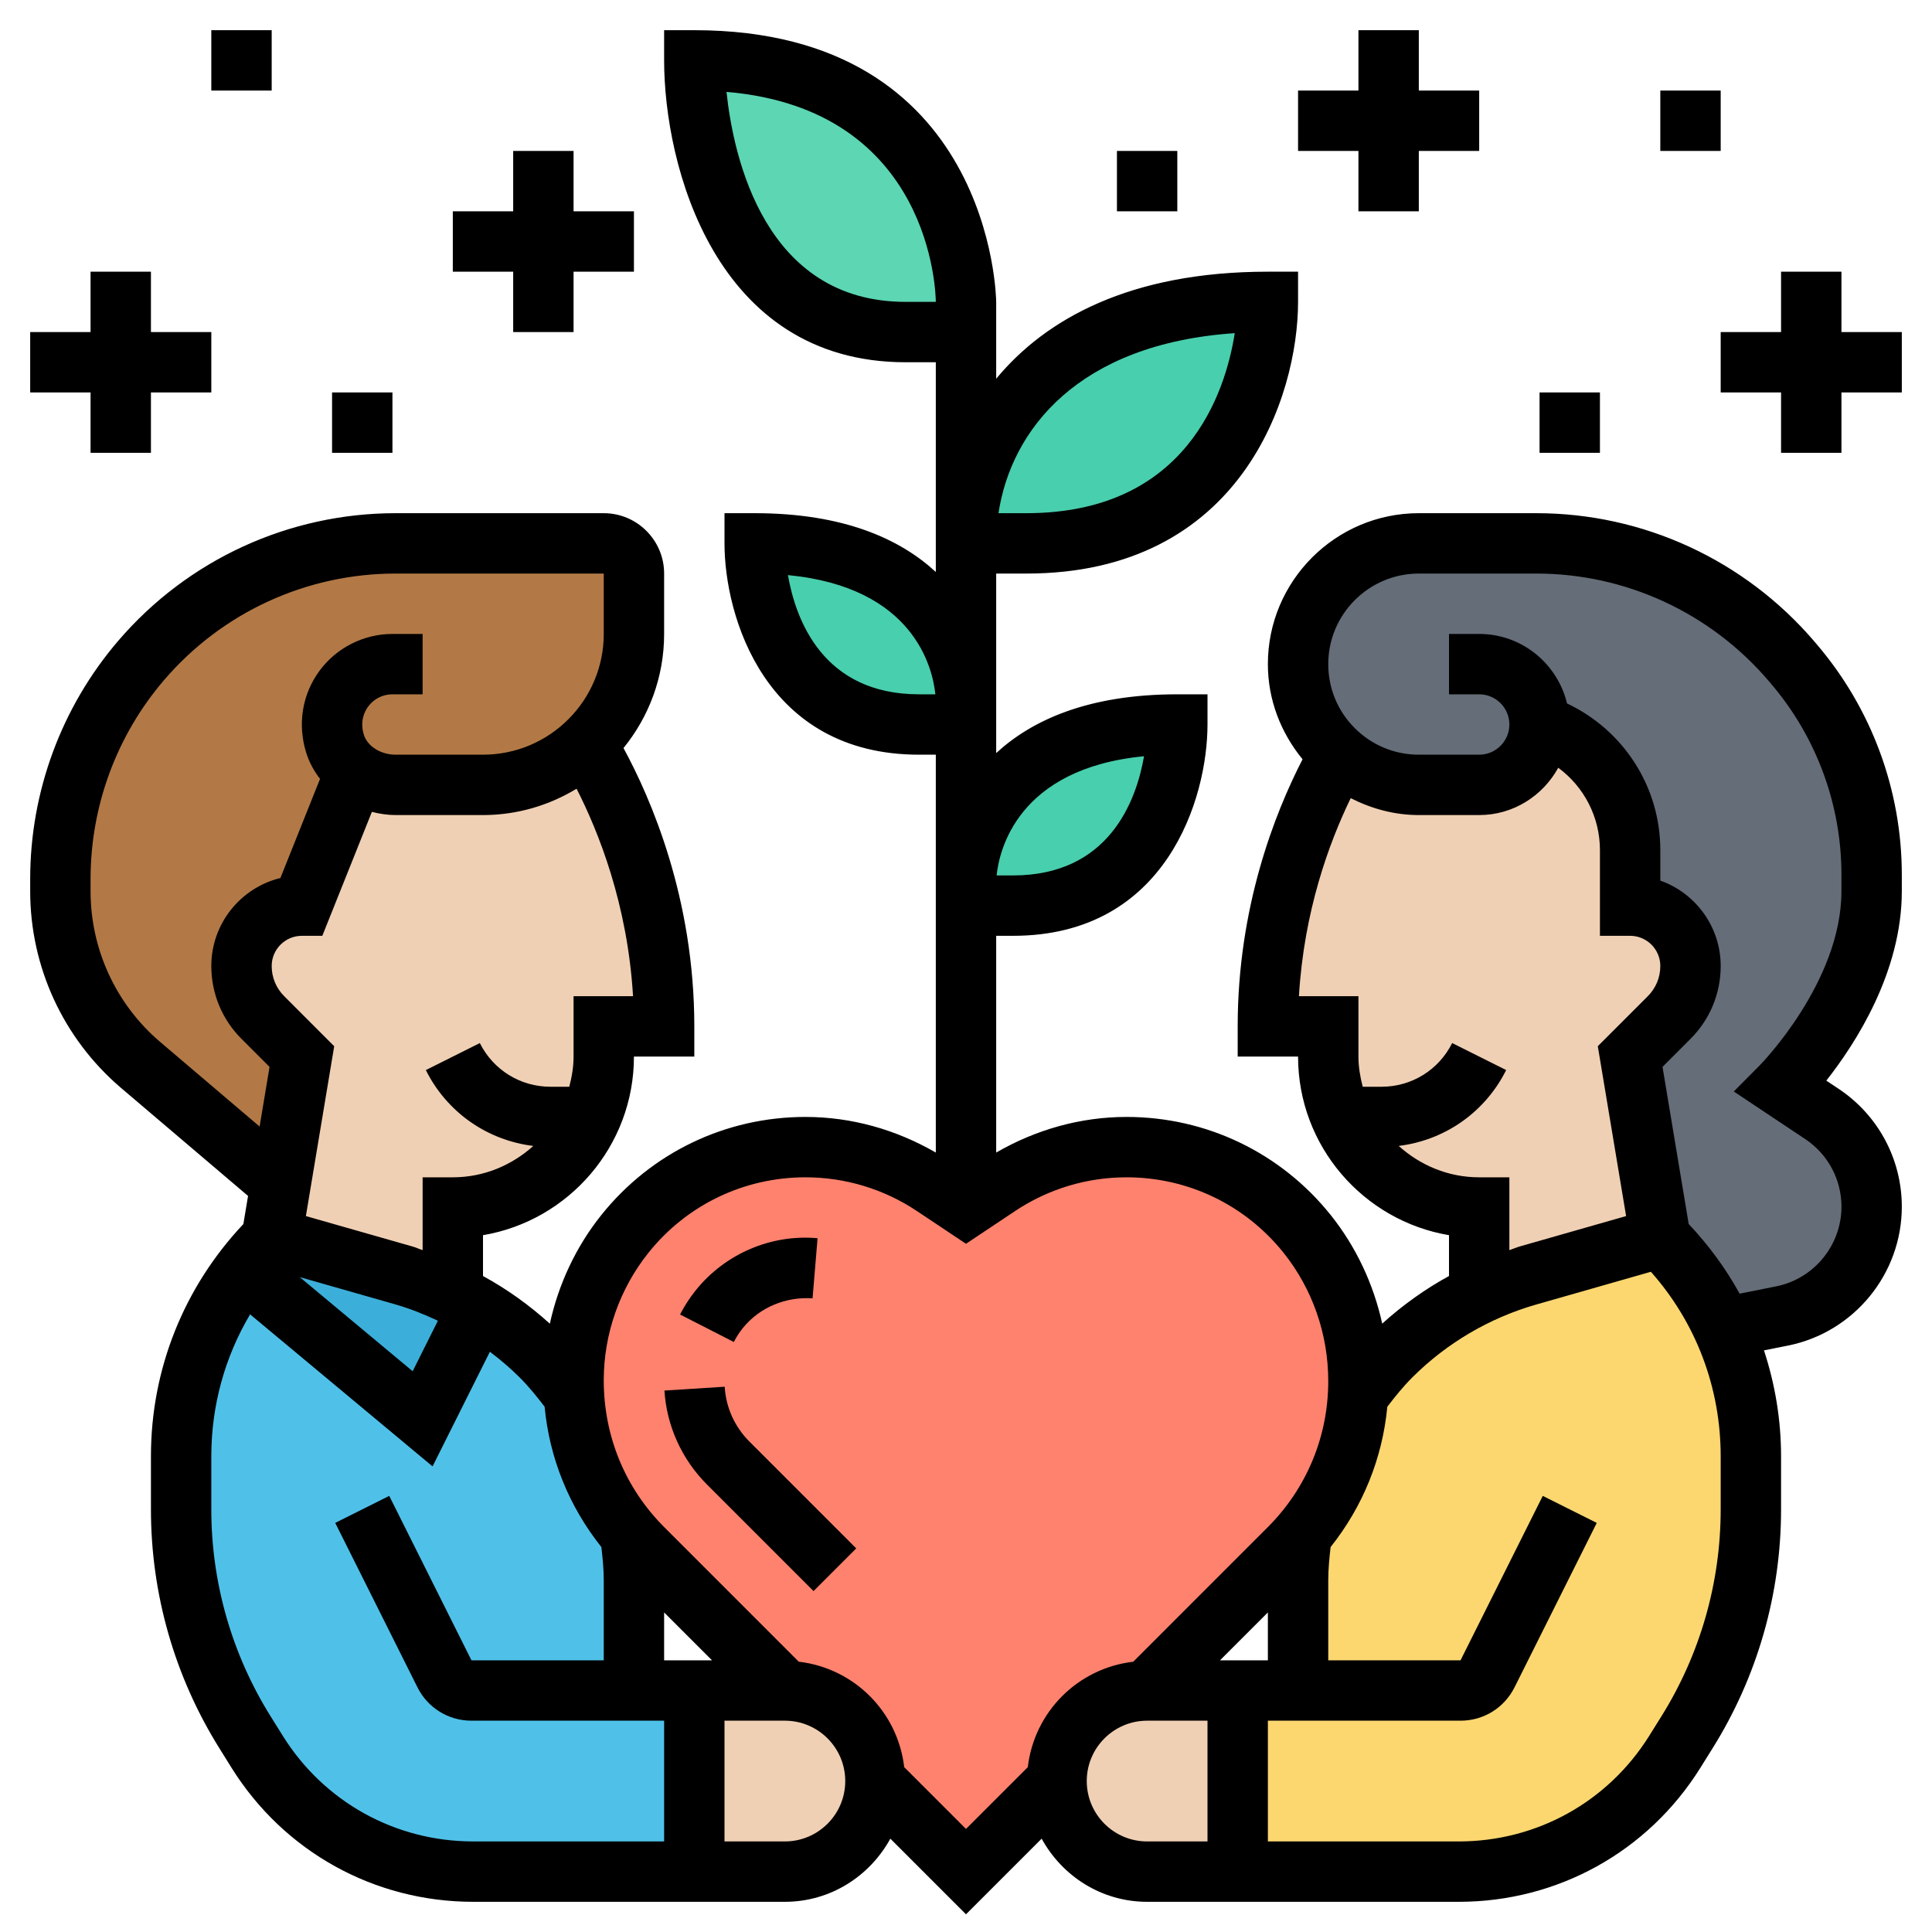
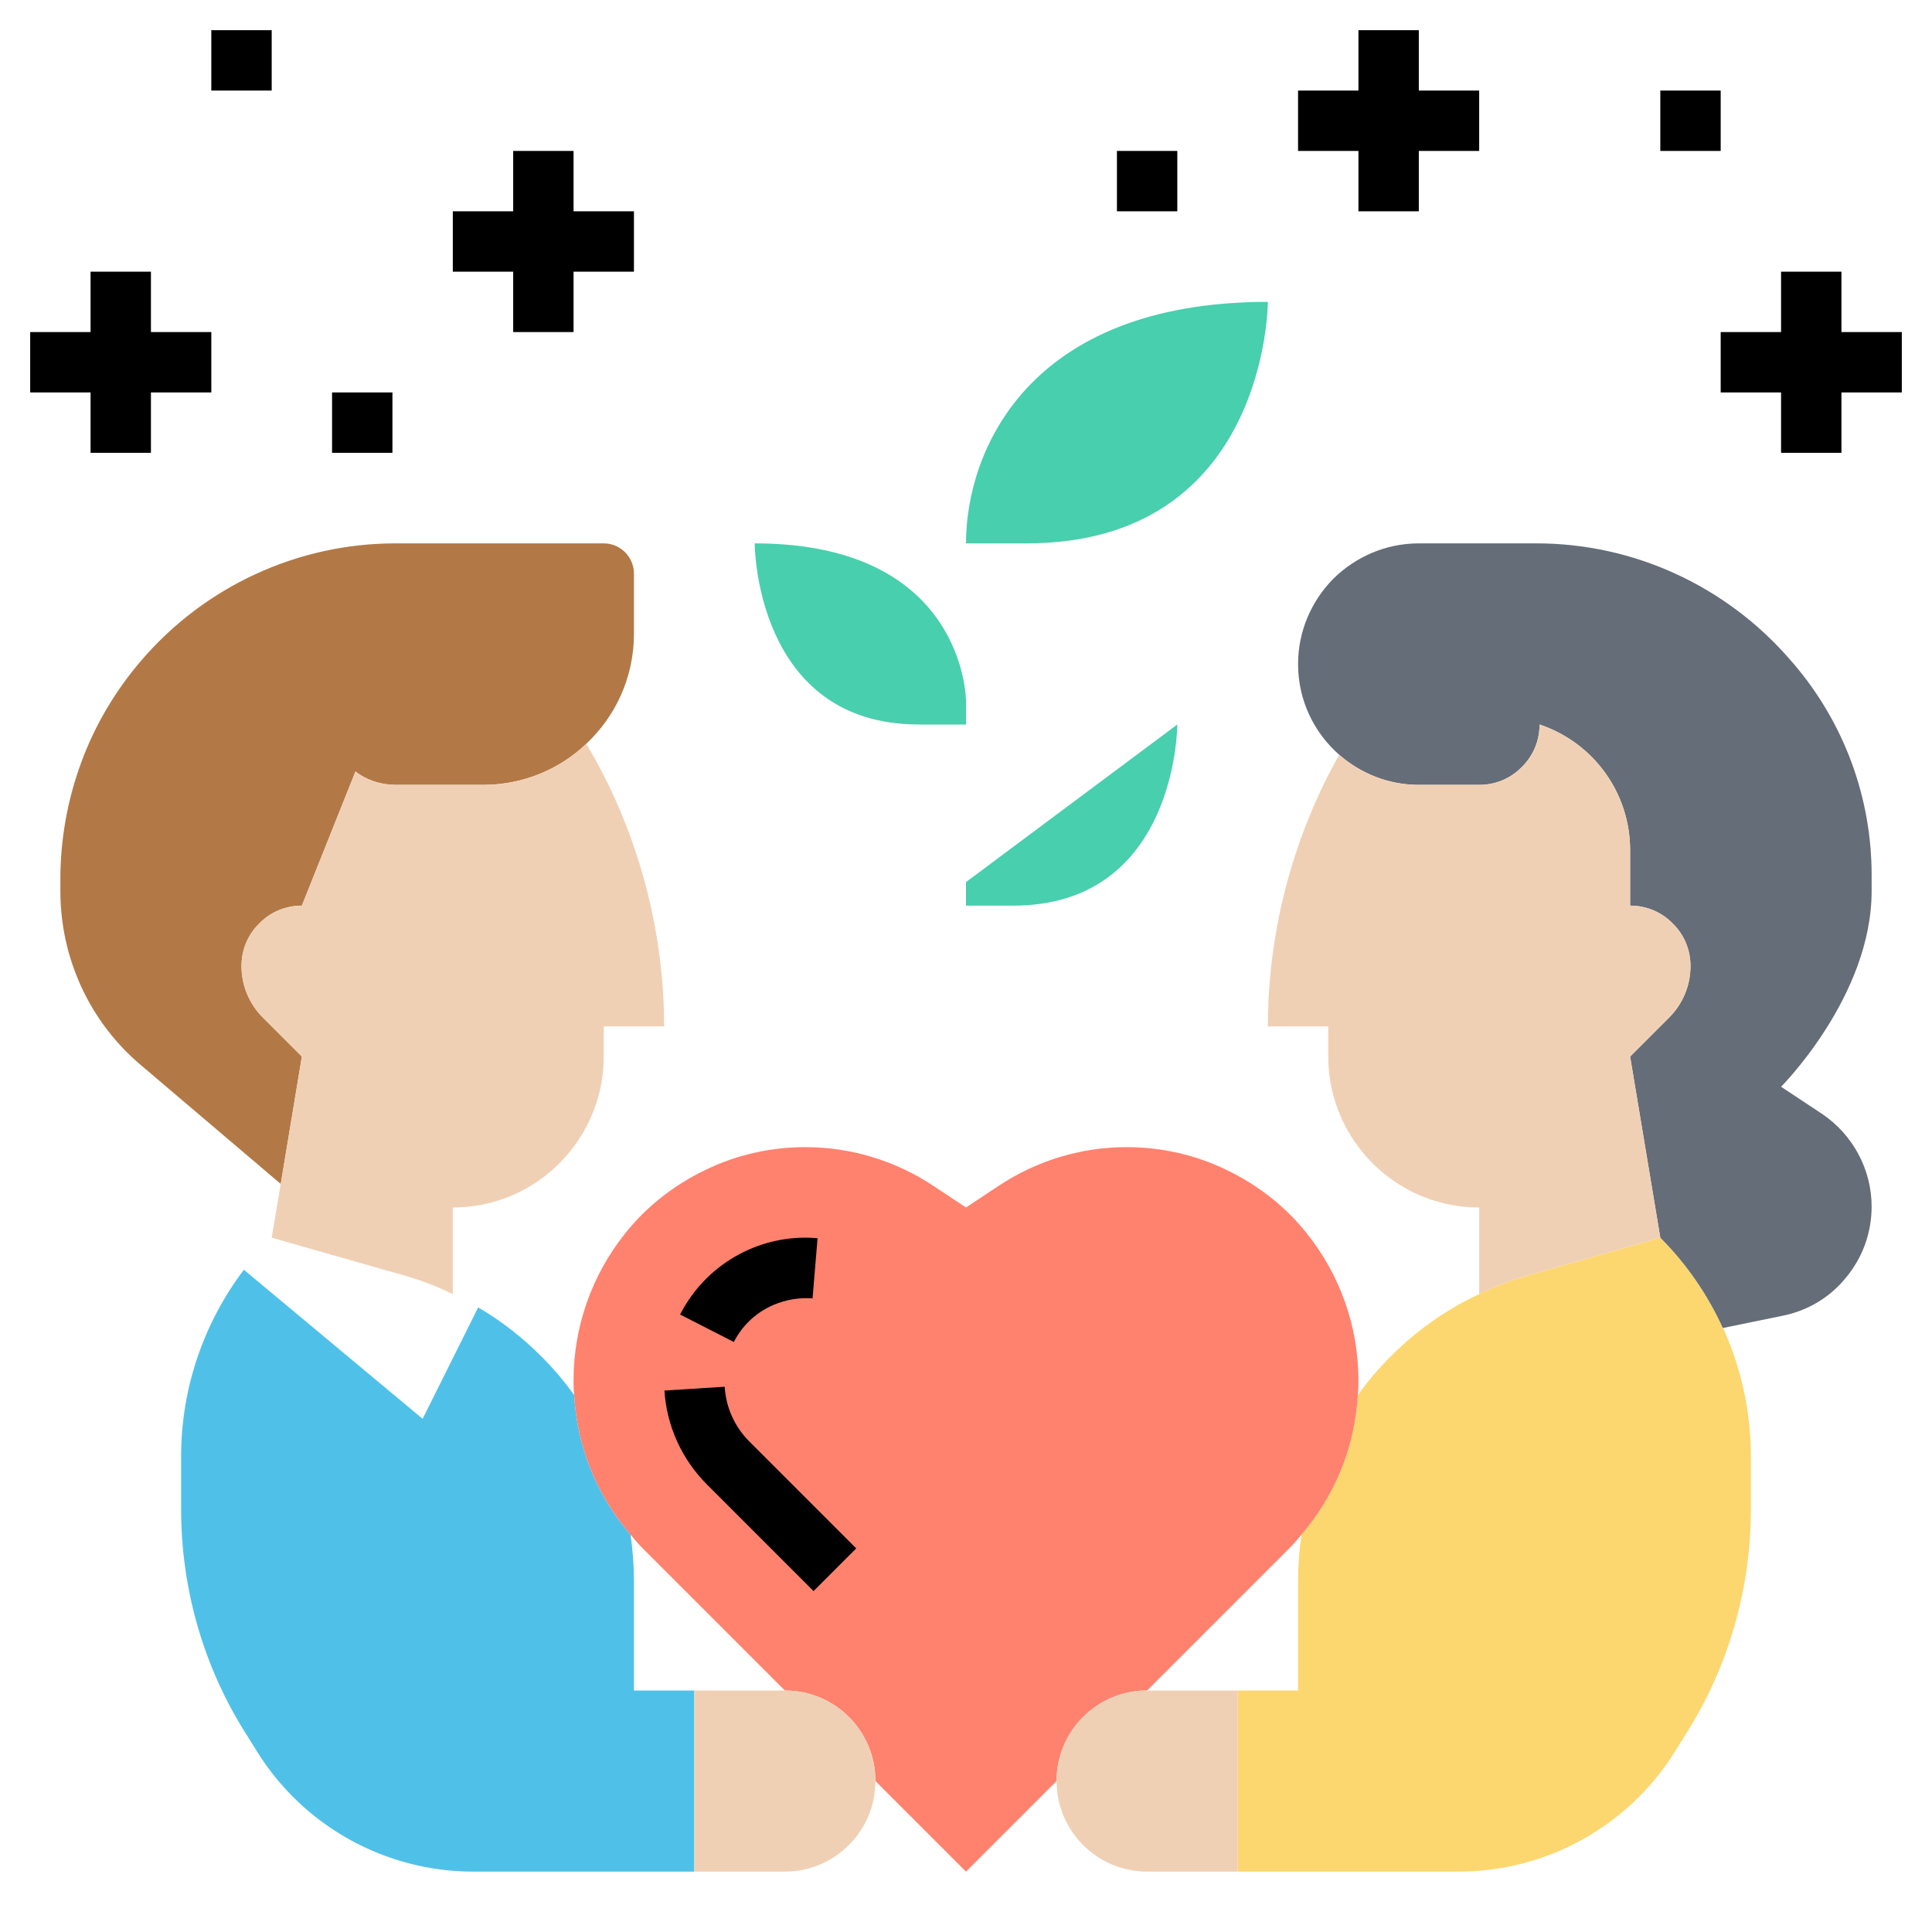
<svg xmlns="http://www.w3.org/2000/svg" id="_x33_0" enable-background="new 0 0 64 64" height="512" viewBox="0 0 64 64" width="512">
  <g>
    <g>
      <g>
-         <path d="m15.84 43.31-1.84 3.69-5.9-4.92-.02-.02c.28-.37.59-.73.92-1.06l4.38 1.25c.56.16 1.1.36 1.62.62.29.13.57.28.84.44z" fill="#3bafda" />
-       </g>
+         </g>
      <g>
        <path d="m23 56v6h-7.32c-2.91 0-5.62-1.5-7.16-3.97l-.4-.64c-1.39-2.21-2.12-4.78-2.12-7.39v-1.76c0-2.24.74-4.41 2.08-6.18l.02.02 5.9 4.92 1.84-3.69c.76.44 1.46.99 2.08 1.61.4.4.77.83 1.09 1.28h.01c.09 1.71.75 3.35 1.88 4.65l-.01.01c.07.49.11.99.11 1.49v3.65z" fill="#4fc1e9" />
      </g>
      <g>
        <path d="m11.78 25.56-.01.01-1.77 4.43c-.55 0-1.05.22-1.41.59-.37.36-.59.86-.59 1.41 0 .64.25 1.25.71 1.71l1.29 1.29-.7 4.22-4.66-3.96c-1.68-1.43-2.64-3.53-2.64-5.74v-.4c0-1.33.24-2.64.69-3.86.45-1.23 1.13-2.38 1.99-3.38 2.11-2.46 5.18-3.88 8.42-3.88h6.9c.55 0 1 .45 1 1v2c0 1.44-.61 2.73-1.58 3.64-.89.85-2.1 1.36-3.42 1.36h-2.89c-.48 0-.96-.15-1.33-.44z" fill="#b27946" />
      </g>
      <g>
        <path d="m43 56v-3.65c0-.5.04-1 .11-1.49l-.01-.01c1.13-1.3 1.79-2.94 1.88-4.65h.01c.32-.45.69-.88 1.09-1.28.85-.85 1.84-1.55 2.92-2.05.52-.26 1.06-.46 1.62-.62l4.38-1.25c.87.87 1.57 1.89 2.07 2.99h.01c.6 1.33.92 2.77.92 4.25v1.76c0 2.61-.73 5.18-2.12 7.39l-.4.64c-1.54 2.47-4.25 3.97-7.16 3.97h-7.32v-6z" fill="#fcd770" />
      </g>
      <g>
        <path d="m51 24c0 .55-.22 1.05-.59 1.41-.36.37-.86.59-1.41.59h-2c-1.01 0-1.93-.38-2.64-1-.83-.73-1.36-1.8-1.36-3 0-1.1.45-2.1 1.17-2.83.73-.72 1.73-1.17 2.83-1.17h3.9c3.23 0 6.31 1.42 8.43 3.89l.08.09c1.67 1.95 2.59 4.43 2.59 7v.54c0 3.48-3 6.48-3 6.48l1.36.9c1.02.69 1.64 1.84 1.64 3.07 0 .88-.31 1.7-.84 2.34-.52.65-1.26 1.11-2.13 1.28l-1.95.4h-.01c-.5-1.1-1.2-2.12-2.07-2.99l-1-6 1.29-1.29c.46-.46.71-1.07.71-1.71 0-.55-.22-1.05-.59-1.41-.36-.37-.86-.59-1.41-.59v-1.84c0-1.89-1.21-3.56-3-4.16z" fill="#656d78" />
      </g>
      <g>
        <path d="m45 45.72v.03c0 .15 0 .3-.02.45-.09 1.71-.75 3.35-1.88 4.65-.12.15-.26.31-.4.45l-4.7 4.7c-1.66 0-3 1.34-3 3l-3 3-3-3c0-1.66-1.34-3-3-3l-4.7-4.7c-.14-.14-.28-.3-.4-.45-1.13-1.3-1.79-2.94-1.88-4.65-.02-.15-.02-.3-.02-.45v-.03c0-1.76.6-3.47 1.7-4.85.72-.91 1.64-1.62 2.66-2.11 1.02-.5 2.16-.76 3.32-.76 1.51 0 2.99.45 4.25 1.29l1.07.71 1.07-.71c1.26-.84 2.74-1.29 4.25-1.29 1.16 0 2.3.26 3.32.76 1.02.49 1.94 1.2 2.66 2.11 1.1 1.38 1.7 3.09 1.7 4.85z" fill="#ff826e" />
      </g>
      <g>
        <path d="m41 56v6h-3c-.83 0-1.58-.34-2.12-.88s-.88-1.29-.88-2.12c0-1.66 1.34-3 3-3z" fill="#f0d0b4" />
      </g>
      <g>
        <path d="m26 56c1.66 0 3 1.34 3 3 0 .83-.34 1.58-.88 2.12s-1.29.88-2.12.88h-3v-6z" fill="#f0d0b4" />
      </g>
      <g>
        <path d="m19.58 37c-.77 1.76-2.53 3-4.58 3v2.86.01c-.52-.26-1.06-.46-1.62-.62l-4.38-1.25.3-1.78.7-4.22-1.29-1.29c-.46-.46-.71-1.07-.71-1.71 0-.55.22-1.05.59-1.41.36-.37.86-.59 1.41-.59l1.77-4.43.01-.01c.37.29.85.44 1.33.44h2.89c1.32 0 2.53-.51 3.42-1.36.83 1.36 2.58 4.78 2.58 9.36h-2v1c0 .71-.15 1.39-.42 2z" fill="#f0d0b4" />
      </g>
      <g>
        <path d="m51 24c1.79.6 3 2.27 3 4.16v1.84c.55 0 1.05.22 1.41.59.37.36.59.86.59 1.41 0 .64-.25 1.25-.71 1.71l-1.29 1.29 1 6-4.38 1.25c-.56.16-1.1.36-1.62.62v-.01-2.86c-2.05 0-3.81-1.24-4.58-3-.27-.61-.42-1.29-.42-2v-1h-2c0-4.22 1.48-7.45 2.36-8.99v-.01c.71.62 1.63 1 2.64 1h2c.55 0 1.05-.22 1.41-.59.37-.36.59-.86.59-1.41z" fill="#f0d0b4" />
      </g>
      <g>
-         <path d="m39 24s0 6-5.44 6h-1.56v-.78s0-5.22 7-5.22z" fill="#48cfad" />
+         <path d="m39 24s0 6-5.44 6h-1.56v-.78z" fill="#48cfad" />
      </g>
      <g>
        <path d="m25 18c7 0 7 5.22 7 5.22v.78h-1.56c-5.44 0-5.44-6-5.44-6z" fill="#48cfad" />
      </g>
      <g>
        <path d="m42 10s0 8-8 8h-2c0-3 2-8 10-8z" fill="#48cfad" />
      </g>
      <g>
-         <path d="m32 10v1h-2c-7 0-7-9-7-9 9 0 9 8 9 8z" fill="#5cd6b3" />
-       </g>
+         </g>
    </g>
    <g>
-       <path d="m60.094 21.239c-2.31-2.694-5.663-4.239-9.199-4.239h-3.895c-2.757 0-5 2.243-5 5 0 1.167.418 2.261 1.149 3.152-.927 1.8-2.149 4.914-2.149 8.848v1h2c0 2.968 2.166 5.439 5 5.917v1.353c-.797.435-1.537.966-2.212 1.577-.288-1.307-.865-2.545-1.708-3.599-1.652-2.063-4.116-3.248-6.761-3.248-1.528 0-3.004.42-4.319 1.18v-7.18h.556c5.097 0 6.444-4.579 6.444-7v-1h-1c-2.961 0-4.825.863-6 1.947v-5.947h1c7.119 0 9-5.887 9-9v-1h-1c-4.572 0-7.367 1.573-9 3.546v-2.546c0-.09-.114-9-10-9h-1v1c0 3.459 1.672 10 8 10h1v6 .947c-1.175-1.084-3.039-1.947-6-1.947h-1v1c0 2.421 1.347 7 6.444 7h.556v13.18c-1.315-.76-2.79-1.18-4.319-1.18-2.645 0-5.109 1.185-6.761 3.249-.841 1.051-1.418 2.287-1.706 3.6-.675-.612-1.415-1.143-2.214-1.579v-1.353c2.834-.478 5-2.949 5-5.917h2v-1c0-4.234-1.432-7.539-2.346-9.22.84-1.032 1.346-2.348 1.346-3.78v-2c0-1.103-.897-2-2-2h-6.895c-3.536 0-6.885 1.54-9.187 4.226-1.881 2.194-2.918 4.997-2.918 7.889v.406c0 2.503 1.09 4.873 2.993 6.504l4.224 3.592-.155.931c-1.971 2.092-3.062 4.807-3.062 7.694v1.758c0 2.806.786 5.545 2.272 7.921l.401.644c1.737 2.777 4.729 4.435 8.004 4.435h10.323c1.511 0 2.814-.852 3.494-2.092l2.506 2.506 2.506-2.506c.68 1.24 1.983 2.092 3.494 2.092h10.323c3.275 0 6.267-1.658 8.003-4.437l.401-.642c1.487-2.376 2.273-5.115 2.273-7.921v-1.758c0-1.211-.199-2.39-.566-3.509l.796-.159c2.184-.438 3.77-2.372 3.77-4.6 0-1.571-.781-3.03-2.088-3.902l-.413-.275c.975-1.237 2.501-3.601 2.501-6.276v-.539c.001-2.806-1.003-5.523-2.83-7.653zm-22.196 3.812c-.258 1.486-1.165 3.949-4.342 3.949h-.542c.084-.813.679-3.542 4.884-3.949zm3.005-14.015c-.307 1.955-1.586 5.964-6.903 5.964h-.924c.421-2.771 2.647-5.613 7.827-5.964zm-10.903-1.036c-4.664 0-5.703-4.78-5.934-6.956 6.808.578 6.932 6.686 6.934 6.956zm19 29c-1.028 0-1.956-.4-2.666-1.04 1.526-.187 2.859-1.111 3.56-2.513l-1.789-.895c-.446.893-1.343 1.448-2.341 1.448h-.622c-.084-.322-.142-.653-.142-1v-2h-1.971c.166-2.818.998-5.082 1.715-6.56.694.352 1.455.56 2.256.56h2c1.132 0 2.108-.638 2.619-1.567.852.627 1.381 1.63 1.381 2.729v2.838h1c.551 0 1 .448 1 1 0 .378-.147.732-.414 1l-1.657 1.657.938 5.627-3.526 1.007c-.116.033-.226.085-.341.122v-2.413zm-8.586 16 1.586-1.586v1.586zm-9.97-32c-3.178 0-4.085-2.465-4.343-3.949 4.181.4 4.795 3.082 4.884 3.949zm-8.444 32v-1.586l1.586 1.586zm-8.892-11.787c.482.138.946.327 1.398.538l-.836 1.673-3.742-3.119zm5.892-10.213v2c0 .347-.058.678-.142 1h-.622c-.998 0-1.895-.555-2.341-1.447l-1.789.895c.701 1.402 2.034 2.326 3.56 2.513-.71.639-1.638 1.039-2.666 1.039h-1v2.412c-.116-.037-.226-.089-.342-.122l-3.525-1.006.938-5.626-1.656-1.658c-.268-.268-.415-.622-.415-1 0-.552.449-1 1-1h.677l1.642-4.105c.254.063.517.105.788.105h2.893c1.135 0 2.194-.323 3.1-.873.731 1.434 1.69 3.836 1.87 6.873zm-13.708 1.504c-1.457-1.248-2.292-3.064-2.292-4.983v-.406c0-2.416.865-4.756 2.437-6.589 1.921-2.241 4.716-3.526 7.668-3.526h6.895v2c0 2.206-1.794 4-4 4h-2.893c-.493 0-.937-.278-1.054-.662-.139-.454.029-.778.142-.931.191-.259.484-.407.805-.407h1v-2h-1c-.948 0-1.85.455-2.414 1.218-.573.775-.736 1.762-.446 2.706.099.322.259.616.462.877l-1.313 3.284c-1.312.32-2.289 1.506-2.289 2.915 0 .911.355 1.769 1 2.414l.929.929-.329 1.975zm4.078 23.001-.402-.644c-1.287-2.058-1.968-4.431-1.968-6.861v-1.758c0-1.681.449-3.293 1.285-4.702l6.044 5.036 1.899-3.797c.347.262.68.544.988.852.3.301.568.632.825.968.161 1.708.813 3.31 1.88 4.649.043.365.079.734.079 1.102v2.65h-4.382l-2.724-5.447-1.789.895 2.724 5.447c.341.681 1.026 1.105 1.789 1.105h6.382v4h-6.323c-2.581 0-4.939-1.307-6.307-3.495zm16.63 3.495h-2v-4h2c1.103 0 2 .897 2 2s-.897 2-2 2zm3.953-2.461c-.214-1.834-1.659-3.279-3.493-3.493l-4.456-4.457c-1.292-1.291-2.004-3.01-2.004-4.867 0-1.529.526-3.029 1.481-4.223 1.271-1.588 3.166-2.499 5.2-2.499 1.319 0 2.597.387 3.694 1.118l1.625 1.084 1.625-1.084c1.097-.731 2.375-1.118 3.694-1.118 2.034 0 3.929.911 5.2 2.499.955 1.193 1.481 2.693 1.481 4.252 0 1.828-.712 3.547-2.004 4.839l-4.456 4.457c-1.834.214-3.279 1.659-3.493 3.493l-2.047 2.046zm6.047.461c0-1.103.897-2 2-2h2v4h-2c-1.103 0-2-.897-2-2zm21-9c0 2.43-.681 4.803-1.968 6.862l-.401.642c-1.369 2.189-3.727 3.496-6.308 3.496h-6.323v-4h6.382c.763 0 1.448-.424 1.789-1.105l2.724-5.447-1.789-.895-2.724 5.447h-4.382v-2.65c0-.368.036-.736.078-1.102 1.063-1.334 1.715-2.931 1.879-4.648.257-.337.525-.668.825-.969 1.139-1.138 2.56-1.974 4.108-2.417l3.798-1.085c1.496 1.689 2.312 3.839 2.312 6.113zm4-20.479c0 3.011-2.681 5.745-2.708 5.772l-.858.864 2.369 1.578c.75.5 1.198 1.337 1.198 2.238 0 1.277-.91 2.388-2.162 2.639l-1.212.242c-.455-.83-1.023-1.602-1.687-2.307l-.867-5.205.927-.928c.645-.646 1-1.503 1-2.414 0-1.304-.836-2.416-2-2.829v-1.009c0-2.104-1.222-3.977-3.09-4.859-.316-1.318-1.497-2.303-2.91-2.303h-1v2h1c.551 0 1 .448 1 1s-.449 1-1 1h-2c-.801 0-1.555-.313-2.121-.879-.567-.566-.879-1.319-.879-2.121 0-1.654 1.346-3 3-3h3.895c2.951 0 5.751 1.291 7.681 3.541l.076.09c1.516 1.767 2.35 4.022 2.348 6.351z" />
      <path d="m24.604 43.998c.557-.696 1.436-1.05 2.313-.988l.166-1.992c-1.538-.141-3.067.515-4.04 1.73-.198.248-.372.516-.515.797l1.781.91c.082-.161.182-.315.295-.457z" />
      <path d="m24.006 45.937-1.996.127c.074 1.172.575 2.277 1.409 3.112l3.531 3.531 1.414-1.414-3.531-3.531c-.497-.497-.783-1.129-.827-1.825z" />
      <path d="m61 11v-2h-2v2h-2v2h2v2h2v-2h2v-2z" />
      <path d="m45 7h2v-2h2v-2h-2v-2h-2v2h-2v2h2z" />
      <path d="m37 5h2v2h-2z" />
-       <path d="m51 13h2v2h-2z" />
      <path d="m55 3h2v2h-2z" />
      <path d="m3 15h2v-2h2v-2h-2v-2h-2v2h-2v2h2z" />
      <path d="m17 11h2v-2h2v-2h-2v-2h-2v2h-2v2h2z" />
      <path d="m11 13h2v2h-2z" />
      <path d="m7 1h2v2h-2z" />
    </g>
  </g>
</svg>